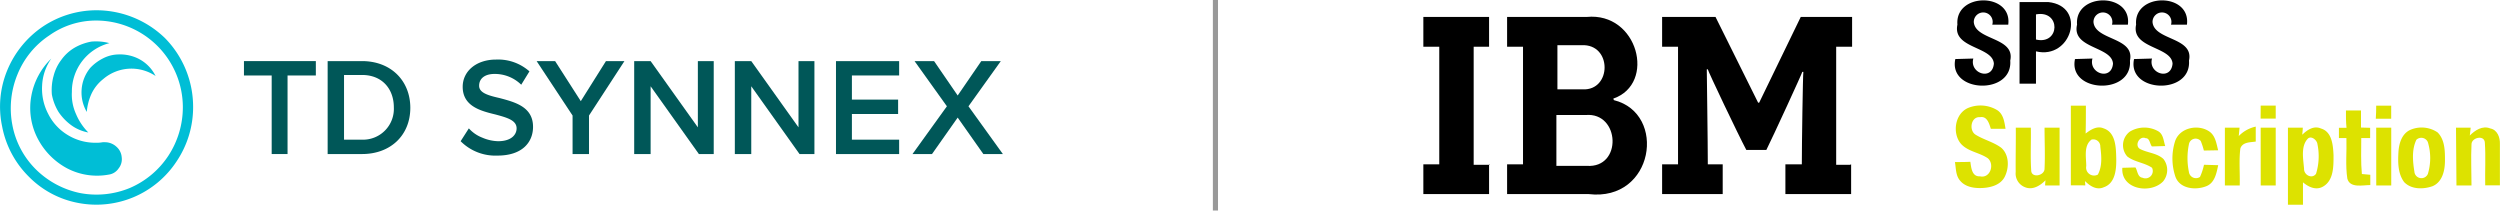
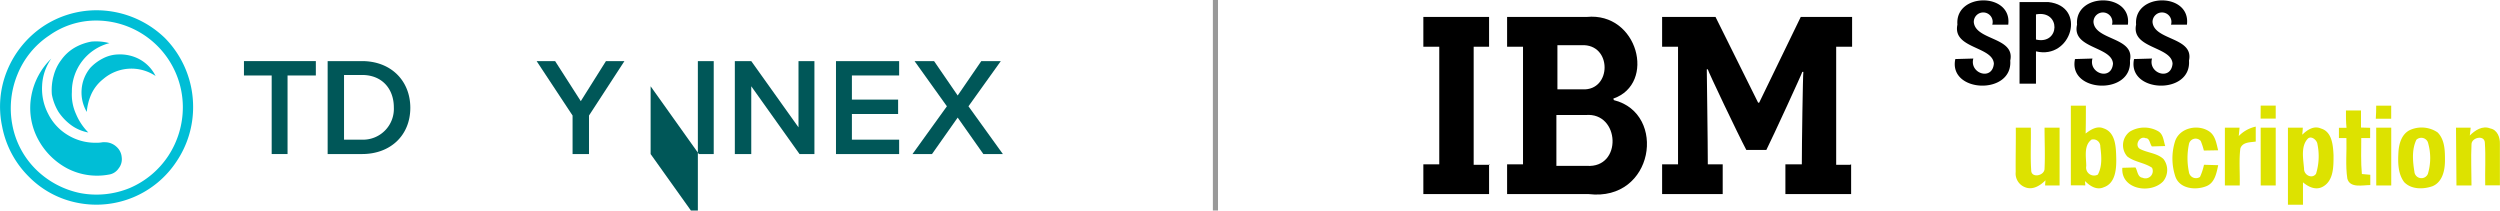
<svg xmlns="http://www.w3.org/2000/svg" viewBox="0 0 486.88 41">
  <defs>
    <style>.cls-1{fill:#00bed6;}.cls-2{fill:#005758;}.cls-3{fill:#999;fill-rule:evenodd;}.cls-4{fill:#dde200;}</style>
  </defs>
  <g id="图层_2" data-name="图层 2">
    <g id="图层_1-2" data-name="图层 1">
      <path d="M384.31,11.4c-.8,2.9,3.7,4.4,4,1-.2-3.4-8.1-2.9-7.1-7.6-.5-6.3,10.7-6.3,9.9,0H388a1.84,1.84,0,1,0-3.6-.5c.3,3.6,8.1,2.9,7.1,7.5.5,6.8-12.1,6.3-10.7-.3l3.5-.1Z" />
      <path d="M393.21.4h5.7c7.6.8,4.5,11.3-2.4,9.6v6.3h-3.2V.4Zm3.3,7.3c4.7,1.1,4.9-5.8,0-4.9Z" />
      <path d="M407.51,11.4c-.8,2.9,3.7,4.4,4,1-.2-3.4-8.1-2.9-7-7.6-.5-6.3,10.7-6.3,9.9,0h-3.1a1.84,1.84,0,1,0-3.6-.5c.3,3.6,8.1,2.9,7.1,7.5.5,6.8-12.1,6.3-10.7-.3l3.4-.1Z" />
      <path d="M419.11,11.4c-.8,2.9,3.7,4.4,4,1-.2-3.4-8.1-2.9-7.1-7.6-.5-6.3,10.7-6.3,9.9,0h-3.1a1.84,1.84,0,1,0-3.6-.5c.3,3.6,8.1,2.9,7.1,7.5.5,6.8-12.1,6.3-10.7-.3l3.5-.1Z" />
      <path d="M290,32v5.8h-12.8V32h3.1V9.1h-3.1V3.3H290V9.1h-3v23h3.1V32Z" />
      <path d="M314.31,19.5c10.4,2.6,7.8,19.8-4.9,18.3h-15.9V32h3.1V9.1h-3.1V3.3H309c10-1,13.6,13,5.2,15.9l.1.3Zm-6.1-2.1c5.7.3,5.8-8.9-.2-8.6h-4.7v8.6Zm.8,14.9c7,.5,6.5-10.5-.2-9.9h-5.7v9.9Z" />
      <path d="M360.51,32v5.8h-12.8V32h3.2c0-3.9.2-17.5.3-18H351c0,.2-5.7,12.6-7,15.2h-3.9c-1.5-2.8-7.5-15.4-7.5-15.7h-.2c0,.6.2,14.4.2,18.5h2.9v5.8h-11.8V32h3.1V9.1h-3.1V3.3h10.4l8.3,16.7h.2l8.1-16.7h10V9.1h-3.1v23h2.8V32Z" />
      <path class="cls-1" d="M10.41,14.9a8.59,8.59,0,0,1,1.5-3.2,8.48,8.48,0,0,1,2.6-2.4,10.1,10.1,0,0,1,3.3-1.2,10.18,10.18,0,0,1,3.5.3h0A9.72,9.72,0,0,0,14,17.9a9.16,9.16,0,0,0,.8,4.3,11.35,11.35,0,0,0,2.4,3.6h0a8.06,8.06,0,0,1-3.3-1.4,10.3,10.3,0,0,1-2.5-2.6,10,10,0,0,1-1.3-3.4,10.61,10.61,0,0,1,.3-3.5" />
      <path class="cls-1" d="M20,11.4a6.81,6.81,0,0,1,3.1-.8,8.08,8.08,0,0,1,3.1.5,7.46,7.46,0,0,1,4.1,3.7h0a8.44,8.44,0,0,0-10.2.6,8,8,0,0,0-2.3,2.9,10.64,10.64,0,0,0-.9,3.5h0a7.53,7.53,0,0,1-1-4.4,7.4,7.4,0,0,1,1.7-4.2A8.88,8.88,0,0,1,20,11.4" />
      <path class="cls-1" d="M18.81,2A18.8,18.8,0,0,0,8.31,5.2a19.08,19.08,0,0,0-6.9,8.5,18.49,18.49,0,0,0-1,10.9,18.66,18.66,0,0,0,5.1,9.7,18.2,18.2,0,0,0,9.6,5.2,18.69,18.69,0,0,0,19.3-8.1,18.88,18.88,0,0,0,3.2-10.6,19.08,19.08,0,0,0-5.5-13.4A19.19,19.19,0,0,0,18.81,2Zm16.8,18.9a17.26,17.26,0,0,1-2.8,9.4,17,17,0,0,1-7.5,6.3,17,17,0,0,1-9.7,1A17.19,17.19,0,0,1,7,33a16.42,16.42,0,0,1-4.6-8.7,17.29,17.29,0,0,1,1-9.8,16.53,16.53,0,0,1,6.2-7.6A15.71,15.71,0,0,1,18.81,4a16.9,16.9,0,0,1,16.8,16.9Z" />
      <path class="cls-1" d="M20.51,27.7H20a6.6,6.6,0,0,1-1.4.1,10.23,10.23,0,0,1-5.4-1.5,10,10,0,0,1-3.8-4.1,10.55,10.55,0,0,1-1.2-5.5A9.91,9.91,0,0,1,10,11.4h0a13.4,13.4,0,0,0-3.9,7.3,12.89,12.89,0,0,0,1.2,8.2,13.76,13.76,0,0,0,5.8,5.9,12.59,12.59,0,0,0,8.1,1.2h0a2.76,2.76,0,0,0,1.9-1.2,2.86,2.86,0,0,0,.6-2.2,3,3,0,0,0-1-2,3.28,3.28,0,0,0-2.2-.9Z" />
      <path class="cls-2" d="M52.91,30V14.7h-5.4V11.9h14v2.8H56V30Z" />
      <path class="cls-2" d="M63.81,30V11.9h6.7c5.6,0,9.4,3.8,9.4,9.1s-3.8,9-9.4,9ZM67,27.2h3.5a6,6,0,0,0,6.2-6.3c0-3.5-2.2-6.3-6.2-6.3H67Z" />
-       <path class="cls-2" d="M91.31,25a6.77,6.77,0,0,0,2.6,1.8,8.24,8.24,0,0,0,3.1.7c2.6,0,3.6-1.3,3.6-2.5,0-1.6-1.9-2.1-4.1-2.7-2.9-.7-6.4-1.6-6.4-5.4,0-3,2.6-5.3,6.5-5.3a9.2,9.2,0,0,1,6.5,2.3l-1.6,2.6a7.34,7.34,0,0,0-5.2-2.1c-1.9,0-3,.9-3,2.3s1.8,1.9,4,2.4c3,.8,6.5,1.7,6.5,5.6,0,3-2.1,5.6-6.9,5.6a9.54,9.54,0,0,1-7.2-2.8Z" />
      <path class="cls-2" d="M111.51,30V22.5l-7-10.6h3.6l5,7.8,4.9-7.8h3.6l-6.9,10.6V30Z" />
-       <path class="cls-2" d="M136.11,30l-9.4-13.2V30h-3.2V11.9h3.2l9.2,12.9V11.9H139V30Z" />
+       <path class="cls-2" d="M136.11,30l-9.4-13.2V30h-3.2h3.2l9.2,12.9V11.9H139V30Z" />
      <path class="cls-2" d="M155.71,30l-9.4-13.2V30h-3.2V11.9h3.2l9.2,12.9V11.9h3.1V30Z" />
      <path class="cls-2" d="M162.81,30V11.9h12.3v2.8h-9.2v4.7h9v2.8h-9v5h9.2V30Z" />
      <path class="cls-2" d="M191.51,30l-5-7.1-5,7.1h-3.8l6.7-9.3-6.3-8.8h3.8l4.6,6.7,4.6-6.7h3.8l-6.3,8.8,6.7,9.3Z" />
      <path class="cls-3" d="M236.21,41V0h1V41Z" />
      <g id="_dde200ff" data-name="#dde200ff">
-         <path class="cls-4" d="M383.35,21a6.31,6.31,0,0,1,5.61.45c1.22.79,1.41,2.32,1.62,3.63l-2.86,0c-.32-1-.72-2.51-2.1-2.26-1.8-.16-2.21,2.59-.87,3.41,1.59,1,3.47,1.41,5,2.55,1.56,1.37,1.56,3.86.69,5.62-.76,1.55-2.57,2.09-4.16,2.2s-3.47-.1-4.55-1.42c-.87-1-.79-2.4-1-3.62,1,0,2,0,3-.05.17,1.14.29,2.92,1.87,2.83,2,.46,2.9-2.33,1.54-3.51-1.63-1.13-3.84-1.29-5.22-2.8C380.16,26,380.68,22.11,383.35,21Z" />
        <path class="cls-4" d="M403.3,20.58h2.93c0,1.81,0,3.62-.05,5.43,1-.77,2.23-1.57,3.53-1,2.33.79,2.38,3.7,2.43,5.74s-.1,4.92-2.41,5.71c-1.4.64-2.72-.24-3.67-1.2l.06.84H403.3V20.58m4,6.63c-1.53,1.17-1,3.45-1,5.13A1.55,1.55,0,0,0,408.56,34c.9-1.65.7-3.66.48-5.45A1.36,1.36,0,0,0,407.26,27.21Z" />
        <path class="cls-4" d="M440.27,20.57l2.93,0c0,.84,0,1.69,0,2.53h-2.94Q440.26,21.85,440.27,20.57Z" />
        <path class="cls-4" d="M462.77,20.58h2.92c0,.84,0,1.69,0,2.54h-3C462.76,22.27,462.76,21.42,462.77,20.58Z" />
        <path class="cls-4" d="M456.88,21.51h2.93c0,1.11,0,2.22,0,3.33l1.78.05,0,2-1.73,0c0,2.34-.1,4.68.12,7l1.64.15c0,.67,0,1.33,0,2-1.48,0-3.94.65-4.47-1.24-.4-2.61-.09-5.28-.18-7.91h-1.46c0-.67,0-1.33,0-2l1.48,0C456.87,23.74,456.87,22.63,456.88,21.51Z" />
        <path class="cls-4" d="M392.58,24.87h2.93c.06,2.76-.11,5.53.07,8.29,0,1.61,2.6,1.08,2.6-.3.13-2.66,0-5.33,0-8h2.93V36.12h-2.82c0-.24.05-.73.07-1-1,1-2.44,1.94-3.93,1.36a2.86,2.86,0,0,1-1.87-3C392.53,30.63,392.61,27.74,392.58,24.87Z" />
        <path class="cls-4" d="M414.78,25.64a5.45,5.45,0,0,1,5.48-.11c1.06.56,1.09,1.89,1.42,2.91l-2.59.08c-.43-.5-.4-1.63-1.23-1.61-1.22-.53-2.21,1.46-1.09,2.1,1.47.77,3.3.79,4.56,1.95a3.5,3.5,0,0,1-.07,4.38c-2.45,2.52-8.25,1.55-7.93-2.66l2.56-.07c.4.64.4,1.88,1.35,2a1.43,1.43,0,0,0,1.87-1.94c-1.47-1-3.39-1.09-4.81-2.19A3.3,3.3,0,0,1,414.78,25.64Z" />
        <path class="cls-4" d="M423.61,27.48c.92-2.68,4.62-3.38,6.77-1.79,1.1.85,1.28,2.32,1.61,3.58l-2.78.05a14.45,14.45,0,0,0-.61-1.86,1.32,1.32,0,0,0-2.31.67,13.29,13.29,0,0,0,0,5.33,1.39,1.39,0,0,0,2.16,1,11,11,0,0,0,.78-2.37l2.77.08c-.33,1.53-.66,3.44-2.31,4.09-2,.81-5.1.57-6-1.78A11.14,11.14,0,0,1,423.61,27.48Z" />
        <path class="cls-4" d="M433.3,24.87h2.86L436,26.5a6.5,6.5,0,0,1,3.31-1.84c0,1,0,1.94,0,2.91-1.07.17-2.57.06-3,1.35-.29,2.38-.05,4.8-.12,7.2H433.3Z" />
        <path class="cls-4" d="M440.27,24.87h2.93q0,5.63,0,11.25h-2.92Z" />
        <path class="cls-4" d="M445.62,24.87h2.85c0,.46-.07.92-.1,1.37.95-.94,2.26-1.83,3.65-1.21,2.18.64,2.35,3.33,2.44,5.22,0,2.11.05,4.92-2.07,6.1-1.37.77-2.82.06-3.88-.84,0,1.45,0,2.91,0,4.36h-2.93v-15M449.46,27c-1.42,1.47-.89,4-.74,5.85-.06,1.21,1.54,2.09,2.33,1a11.55,11.55,0,0,0,.27-5.81C451.24,27.31,450.15,26.36,449.46,27Z" />
        <path class="cls-4" d="M462.77,24.87h2.93q0,5.63,0,11.25h-2.92Z" />
        <path class="cls-4" d="M469.46,25.27a5.56,5.56,0,0,1,5.26.51c1.44,1.44,1.45,3.65,1.44,5.56s-.52,4.14-2.44,4.93c-1.79.62-4.1.65-5.5-.8-1.24-1.65-1.23-3.86-1.12-5.82.09-1.69.66-3.65,2.36-4.38m1.11,2c-.89,1.9-.69,4.16-.36,6.17a1.37,1.37,0,0,0,2.62.44,10.7,10.7,0,0,0,0-6.19A1.38,1.38,0,0,0,470.57,27.25Z" />
        <path class="cls-4" d="M478.31,24.87h2.86L481,26.39c1-1,2.47-2,4-1.37,1.37.26,1.91,1.78,1.86,3,0,2.69,0,5.38,0,8.08H484c-.06-2.77.12-5.56-.07-8.32-.08-1.59-2.62-1-2.6.34-.13,2.66,0,5.32,0,8h-2.93Z" />
      </g>
    </g>
  </g>
</svg>